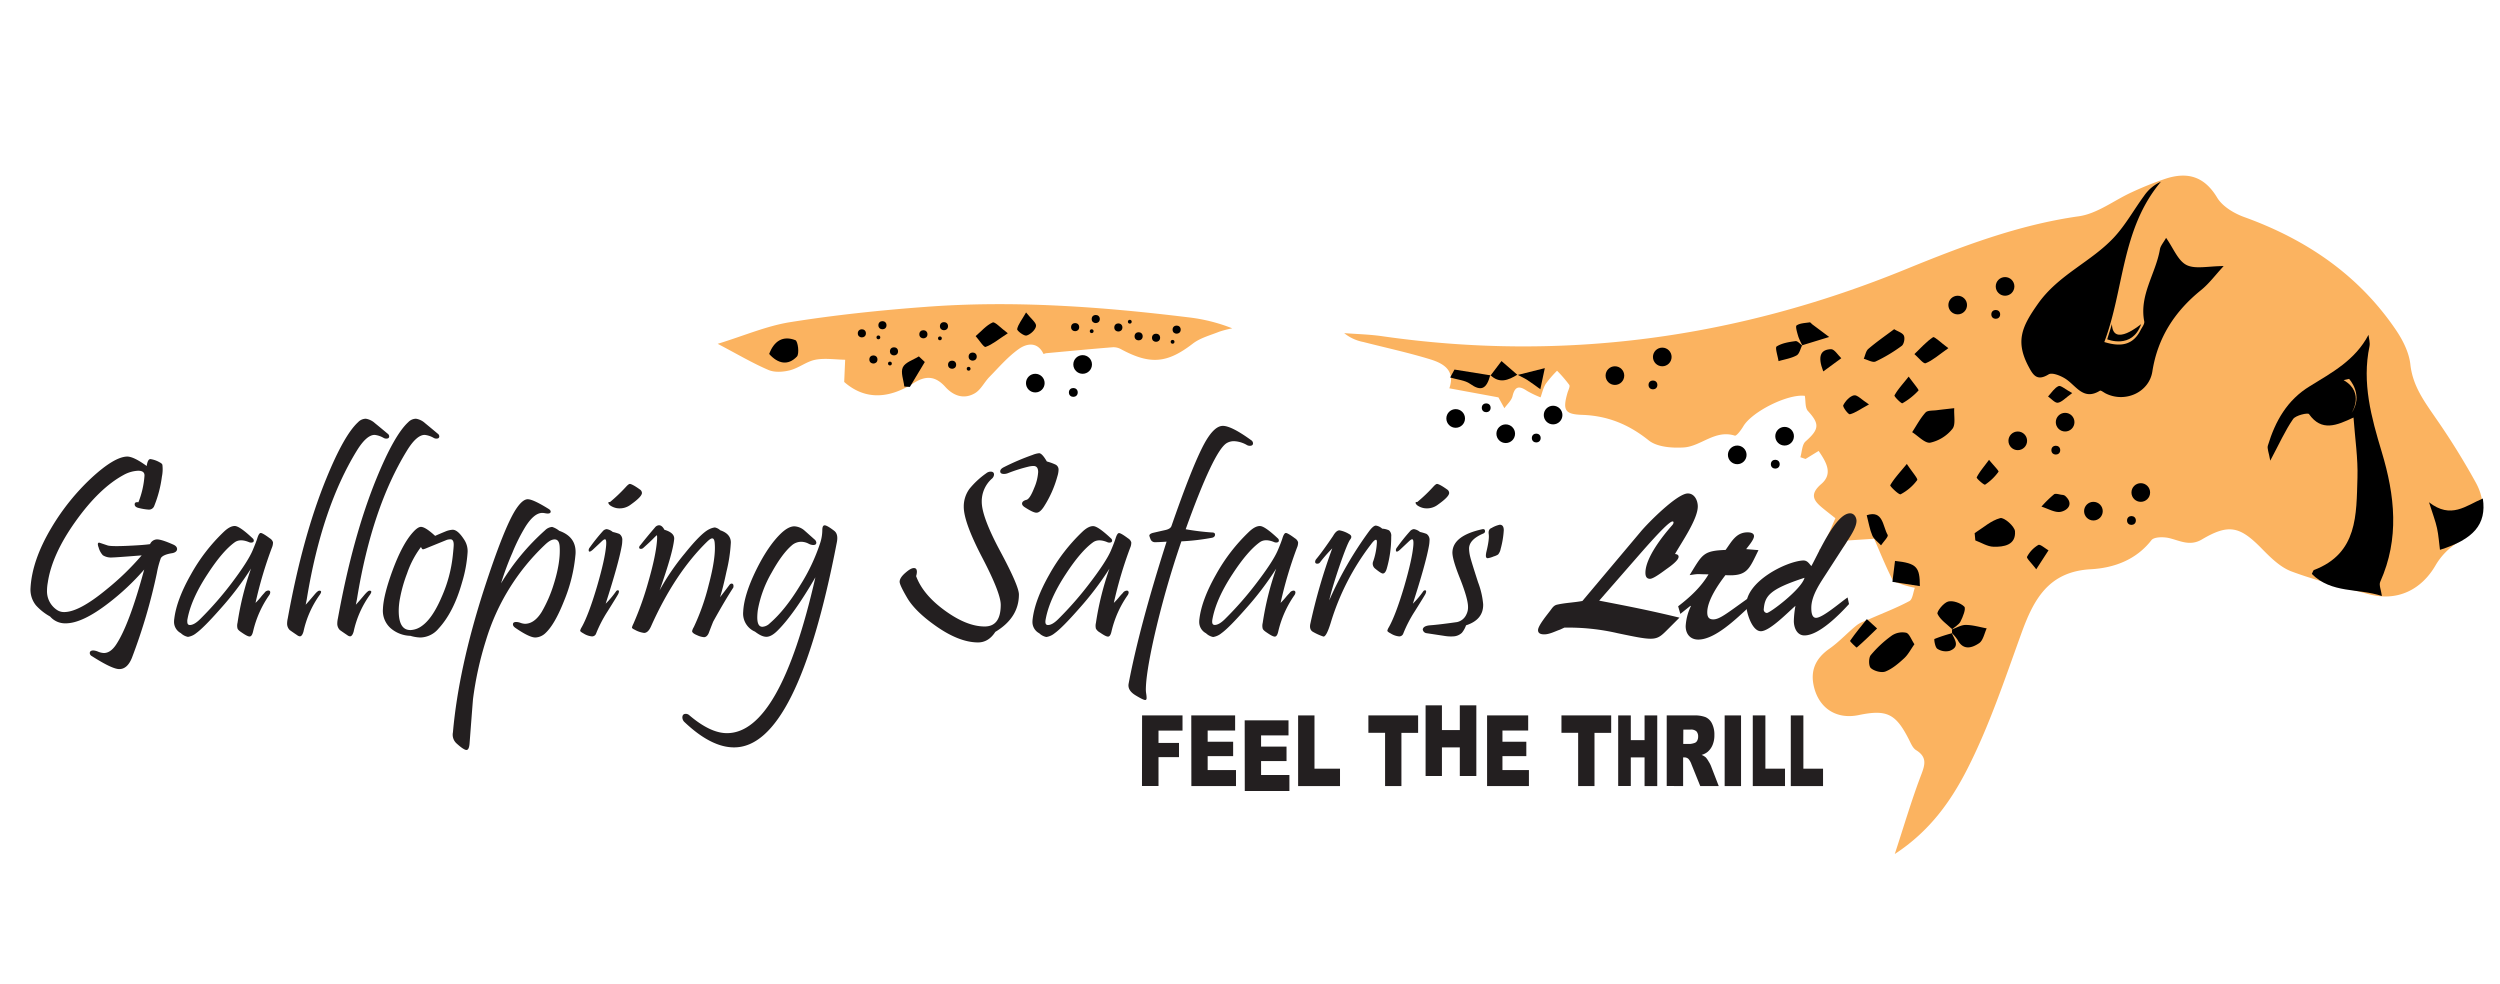
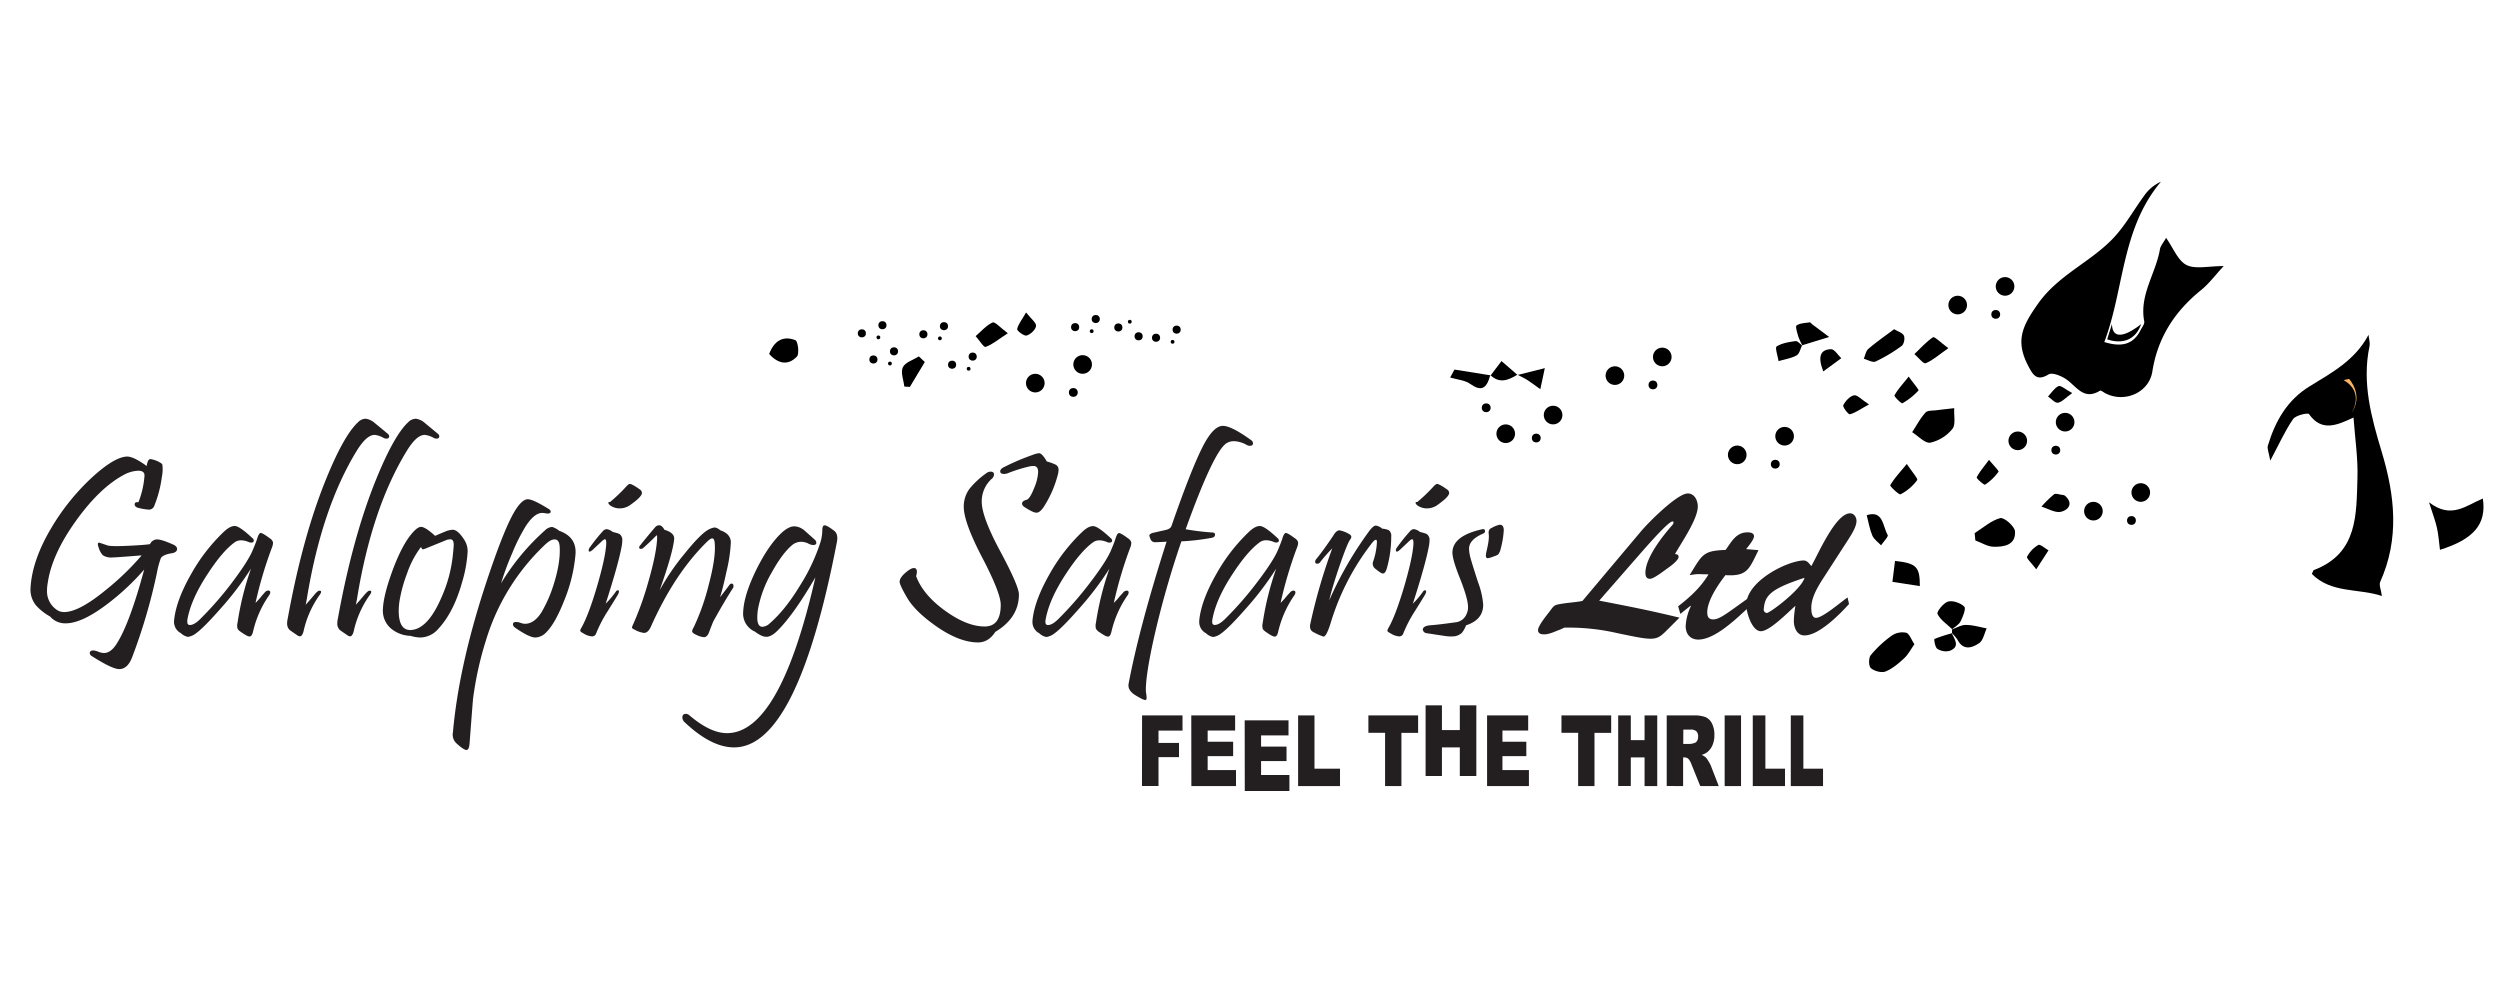
<svg xmlns="http://www.w3.org/2000/svg" id="Layer_1" data-name="Layer 1" viewBox="0 0 1058.82 416.82">
  <defs>
    <style>.cls-1{fill:#fbb360;}.cls-2{fill:#231f20;}</style>
  </defs>
  <title>Artboard 1</title>
-   <path class="cls-1" d="M774.15,236.8c.2,4.18,4-11.7,2.9-9.19-1.43,3.29,2.23,2.86-.83,4-7.7,2.75-6.08-2.23-3.62,7.37,6.26-2,3.74-6.31,7-12.17,5.58-9.9-6.85-4.52,2.29-2.41,1.89-3.48-11.19,9.65-9.38,6,1.71-3.48,3.15-7.09,4.83-10.92-1.72-1.36-3.22-2.53-4.7-3.72-3.91-3.16-6.92-5.92-1.26-10.78,5-4.31,2.18-9.17-1.14-14l-5.54,3.41-2.19-.75c.7-2.28.69-5.35,2.21-6.69,5.84-5.16,6-7.4,1-12.88-1.27-1.36-.92-4.22-1.32-6.42-7.23-.89-22.4,6.69-26.07,12.93-.92,1.55-2.87,4.16-3.59,3.93-8.36-2.66-14.3,4.52-21.58,5-5,.31-11.34-.16-14.89-3-8.47-6.79-17.45-10.44-28.16-10.8-7.37-.25-8.32-2-6.26-9.23.33-1.18,1.23-2.78.78-3.47a56.6,56.6,0,0,0-5.17-6,47.1,47.1,0,0,0-4.78,5.54c-1.08,1.69-1.5,3.81-2.21,5.74a42,42,0,0,1-5.74-2.74c-3.25-2.21-5.1-2.09-6.13,2.22-.44,1.87-2.26,3.42-3.45,5.12-.92-1.67-1.84-3.34-2.52-4.59l-20.8-3.84c2.64-7.62-2.52-10.56-8.08-12.27-9.32-2.86-18.88-4.92-28.33-7.34a18.32,18.32,0,0,1-8.12-3.76c5.33.41,10.71.53,16,1.29,76.49,11,150.28.88,221.65-28.26,23.81-9.72,47.69-18.87,73.49-22.52,7.82-1.1,15-6.81,22.49-10.21a139.49,139.49,0,0,1,14.24-5.7c9.23-3,16.4-1.07,21.85,8,2.24,3.73,7.11,6.66,11.42,8.22,26.28,9.49,48.42,24.45,64.26,47.77,2.95,4.34,5.61,9.6,6.16,14.69,1,9.13,5.95,15.71,10.8,22.79a306.9,306.9,0,0,1,17,27.38c5.61,10.4,2.22,19.09-7.85,25.31a28,28,0,0,0-9.21,9.46c-6.1,10.62-16.43,15.57-28.41,12.34-11-3-22.06-5.68-32.68-9.63-4.76-1.78-8.9-5.91-12.6-9.68-9.32-9.51-14-10.58-25.4-3.84-5,2.94-9.12.55-13.72-.58-2.4-.59-6.47-.58-7.6.86-6.56,8.45-16,11.74-25.5,12.3C867.51,242,861.24,254,856,268.56c-7,19.3-13.51,38.95-22.79,57.14-6.81,13.36-15.78,26.27-30.72,36,3.89-11.87,7-22.45,10.88-32.73,1.72-4.54,3.28-8.09-1.86-11.27-1.32-.81-2.11-2.65-2.86-4.16-5.66-11.28-9.43-13.18-21.47-10.68-9.18,1.9-16.57-2.66-18.86-11.73-1.77-7,.56-12.26,6.55-16.43,4.1-2.87,7.53-6.7,11.45-9.85,1.56-1.25,3.64-1.86,5.52-2.69,5.63-2.49,11.43-4.69,16.84-7.59,1.38-.74,1.57-3.69,2.31-5.62a47.23,47.23,0,0,1-5.17-1.34c-1.6-.6-3.84-1.15-4.46-2.38-2.93-5.88-5.4-12-7.62-17.05l-11.42.74c-5.39,12-4.25-19.85-2.64-2.13,5.07-3.25-10.65,5.84-7.09,3.56-.35,5.83,11.81.14,6.42-.13-1.74-.08-1.79-3-2.33-4.72-.82-2.63,3,5.09,3,1.29-3.22,3-.72,5.11-3.53,7.58-5.84,5.16-.1,11.38-3.52,4.59-.66-1.29,7.9-10.27,7-12.17-4.43,3.45,1,2.14-3.43,4.8-2.16,1.29-1.1,10.22-2.84,9.05s.16.9-.78-1.68c4.4-21.32,20.71-27.51,0,0-2.44-.39,4.59-9.56,2.52-9.89,0-.9.88,2.83,1.1,2.52,1.67-2.35-3.4-1.27-1.1-2.52C781.89,225.38,767.67,239.75,774.15,236.8Z" />
-   <path class="cls-1" d="M357.54,161.77c.15-3.41.28-6.41.41-9.41-4.21-.06-8.54-.77-12.59,0-3.74.71-7,3.49-10.77,4.46-2.88.74-6.5,1-9.11-.12-6.62-2.82-12.86-6.53-21.51-11.08,11.17-3.43,20.79-7.62,30.83-9.2,18.82-3,37.85-5,56.86-6.42,37.48-2.88,74.81-.11,112,4.44a72.65,72.65,0,0,1,18.24,4.62,43.47,43.47,0,0,0-5.5,1.42c-3.82,1.53-8.06,2.62-11.22,5.06-10.8,8.32-18,9.08-30.47,2.32a6.52,6.52,0,0,0-3.47-.79c-9.34.76-18.67,1.65-28,2.51-.45,0-1.24.4-1.28.33-2.55-5.33-7.12-4.47-10.44-2.12-4.63,3.27-8.44,7.74-12.46,11.84-2.17,2.21-3.63,5.43-6.16,6.91-4.58,2.69-9.05,1.18-12.53-2.68-4.11-4.55-8.16-5-13.52-1.55C376.89,168.64,366.65,169.78,357.54,161.77Z" />
  <path d="M941.78,112.69c-3.52,3.8-6.17,7.43-9.55,10.16-11.15,9-18.4,20.13-20.65,34.5-1.38,8.83-11.52,13.4-19.74,9.3-.84-.42-2.05-1.43-2.47-1.17-6.81,4.22-9.86-1.77-14.2-4.8-2.1-1.46-6-3.07-7.53-2.12-4.87,3-6.53.36-8.43-3.21-5.8-10.85-2.85-17.09,3.93-26.7,8.71-12.35,22.51-17.7,32.19-28.1,4.9-5.26,8.45-11.76,12.74-17.6a17.24,17.24,0,0,1,7.16-6c-16.84,19.94-15.55,45.64-24,67.91,7,2.18,12.18,1.29,15.34-5,.62-1.22,1.79-2.63,1.58-3.73-2.18-11.17,4.9-20.28,6.64-30.56.26-1.49,1.5-2.82,2.61-4.83,3.1,4.37,5,9.67,8.68,11.51S935.36,112.69,941.78,112.69Z" />
  <path d="M1003.13,141.81c.16,1.62.74,3.33.42,4.85-3.27,15.48.8,30.21,5.16,44.66,5.61,18.59,7.6,36.78-.62,55.1-.6,1.33.36,3.37.71,6-9.93-3.34-21.37-1-29.67-9.34.45-.88.57-1.54.89-1.66,18.66-7.08,17.93-23.54,18.43-39,.26-8.22-1-16.48-1.67-25.59-7.15,3.36-13.5,6.11-18.86-1.46-.46-.65-5.62.5-6.73,2.11-3.36,4.86-5.8,10.36-9.67,17.62-.63-3.6-1.41-5.18-1-6.42,3.11-10.3,8.16-19.27,17.72-25.09C987.57,157.82,997.45,152.62,1003.13,141.81Z" />
  <path d="M1051.55,211.13c1.67,11-4,17.28-18.16,21.74-.4-3.09-.59-6.2-1.25-9.22s-1.76-5.78-3.38-10.93C1038.08,220,1044.36,214.16,1051.55,211.13Z" />
  <path d="M827.68,172.87c-.2,3.25.69,7-.79,8.78a16.71,16.71,0,0,1-9.35,5.83c-2.25.38-5.11-2.83-7.69-4.44,1.84-2.81,3.43-5.86,5.66-8.32.89-1,3.2-.75,4.87-1C822.76,173.41,825.15,173.17,827.68,172.87Z" />
  <path d="M810.81,272.85c-1.57,2.22-2.66,4.4-4.34,5.94-2.37,2.19-5,4.44-7.89,5.6-1.7.67-4.74-.14-6.2-1.41-1-.84-1-4.33-.08-5.49a47.88,47.88,0,0,1,9-8.35,8,8,0,0,1,6-1.16C808.66,268.35,809.43,270.79,810.81,272.85Z" />
  <path d="M836.32,225.79c3.58-2.25,6.94-5.33,10.84-6.36,1.59-.43,6.1,3.46,6.25,5.6.41,5.83-4.72,6.66-9.13,6.53-2.58-.08-5.12-1.74-7.67-2.68C836.51,227.85,836.41,226.82,836.32,225.79Z" />
  <path d="M802.23,139.42c1.57,1,3.55,1.52,4.11,2.73s0,3.64-.89,4.32a65.63,65.63,0,0,1-11.09,6.64c-1.23.57-3.32-.72-5-1.16.62-1.42.87-3.27,1.93-4.18C794.65,144.88,798.34,142.33,802.23,139.42Z" />
  <path d="M825.18,147.46c-4.07,2.84-6.62,5.2-9.63,6.38-.93.37-3.12-2.49-4.74-3.87,2.58-2.46,5-5.22,7.88-7.15C819.31,142.42,821.94,145.09,825.18,147.46Z" />
  <path d="M826.77,266.45c-2.17-2.09-4.95-3.89-6.18-6.44-.45-.92,2.53-4.69,4.48-5.24s5.31.59,6.86,2.16c.81.83-.59,4.32-1.6,6.29-.72,1.4-2.45,2.29-3.73,3.41Z" />
  <path d="M763.42,146.41a26.11,26.11,0,0,1-1.78-3.84c-.47-1.6-1.32-4.34-.73-4.74,1.47-1,3.64-1,5.55-1.31.32-.05.73.58,1.12.87l7.13,5.33-11.44,3.51Z" />
  <path d="M325.76,149.92c2.07-5.52,5.85-7.91,11.13-5.84,1.05.41,1.75,5.77.62,6.94C333.7,155,329.49,154.05,325.76,149.92Z" />
  <path d="M826.6,266.63c2-.7,4-2,6-1.95,2.94,0,5.88.92,8.82,1.45-1,2.15-1.5,5.12-3.21,6.28-3,2-6.68,3.23-9.12-1.41a17.82,17.82,0,0,0-2.54-3l.19.18v-1.74Z" />
  <path d="M807.6,196.49c2.3,3.5,4.81,6.27,4.38,6.85a20.63,20.63,0,0,1-7,6c-.71.36-4.61-3.46-4.41-3.82C802.19,202.7,804.46,200.3,807.6,196.49Z" />
  <path d="M801.49,246.43c.33-2.66.71-5.77,1.1-8.87,9.24,1,10.51,2.61,10.52,10.67Z" />
  <path d="M426.84,141.14c-4,2.59-6.5,4.76-9.42,5.79-.77.27-2.77-3-4.21-4.58,2.36-2,4.48-4.56,7.2-5.78C421.38,136.14,423.78,138.88,426.84,141.14Z" />
  <path d="M763.27,146.23c-.76,1.48-1.15,3.63-2.36,4.29-2.3,1.26-5.08,1.67-7.65,2.43-.33-2.16-1.55-5.72-.8-6.21,2.26-1.44,5.26-1.9,8-2.27.87-.12,1.94,1.25,2.92,1.94A2.2,2.2,0,0,0,763.27,146.23Z" />
  <path d="M874.63,210c3.79,3.41,1.1,6.12-1.77,6.75-2.47.55-5.48-1.36-8.25-2.18a49.13,49.13,0,0,1,5.31-5.2c.71-.54,2.31.11,3.5.22A2.28,2.28,0,0,1,874.63,210Z" />
  <path d="M383,163.71c-.3-2.76-1.65-6-.62-8.15s4.43-3.13,6.79-4.62l2.51,2.38-6.33,10.55Z" />
  <path d="M631.19,158.79c-1.62,6.18-4,7-8.57,3.77-2.15-1.53-5.24-1.72-8.44-2.68l1.84-3.36,15.3,2.45Z" />
  <path d="M808.38,159.5c2.18,3,4.41,5.61,4.16,5.88a28.19,28.19,0,0,1-6.83,5.42c-.41.23-3.58-2.91-3.34-3.33C803.69,165,805.66,162.94,808.38,159.5Z" />
-   <path d="M795,266.18c-3.26,3.16-5.87,5.72-8.64,8.1-.07.06-3-2.65-2.8-2.88,2.19-3.19,4.69-6.16,7.1-9.18Z" />
  <path d="M790.61,218.21c7-2.31,6.73,4.65,8.88,8.36.4.69-1.81,2.89-2.82,4.39-1.26-1.37-3-2.54-3.69-4.15C791.87,224.23,791.43,221.36,790.61,218.21Z" />
  <path d="M862.4,241.12c-2.09-2.78-4.2-4.7-3.88-5.31a12.54,12.54,0,0,1,4.76-5c.8-.43,2.84,1.44,4.32,2.27Z" />
  <path d="M842.41,194.75c2.09,2.57,4.3,4.71,4,5.06a22,22,0,0,1-5.67,5.46c-.39.26-3.75-2.67-3.55-3.09C838.33,199.88,840.1,197.89,842.41,194.75Z" />
  <path d="M826.58,268c1.11,2.73,3.84,5.84-.83,7.65a6.57,6.57,0,0,1-5.23-.87c-1-.66-1.45-4.05-1.23-4.15a63.49,63.49,0,0,1,7.48-2.45Z" />
  <path d="M631.32,159l4.61-6.08q3.41,3,6.83,5.92l-.14-.13c-3.78,2.32-7.58,3.91-11.43.11Z" />
  <path d="M791.57,171.29c-3.72,2-5.78,3.59-8.1,4.17-.63.17-3.15-3.13-2.8-3.83.9-1.79,2.76-3.82,4.56-4.21C786.58,167.14,788.44,169.27,791.57,171.29Z" />
  <path d="M772.2,157.31c-2.57-6.65-1-9.3,3.34-9.42,1.4,0,2.87,2.48,4.3,3.83Z" />
  <path d="M642.76,158.81l11.51-2.89c-.8,3.74-1.35,6.34-1.9,8.93-1.81-1.29-3.57-2.66-5.43-3.86-1.36-.87-2.86-1.54-4.31-2.3Z" />
  <path d="M434.57,132.33c2.13,2.72,4.38,4.36,4.22,5.73-.17,1.56-2.28,3.54-4,4.06-1,.32-4.1-2-4-2.73C431.21,137.36,432.76,135.54,434.57,132.33Z" />
  <path d="M877.64,166.48c-2.91,2.07-4.39,3.85-6.08,4.09-1.24.17-2.76-1.69-4.16-2.65,1.45-1.54,2.67-3.6,4.46-4.4C872.78,163.1,874.71,164.9,877.64,166.48Z" />
  <circle cx="438.48" cy="162.26" r="3.95" />
  <circle cx="458.53" cy="154.36" r="3.95" />
  <circle cx="454.58" cy="166.21" r="1.87" />
  <circle cx="455.35" cy="138.55" r="1.72" />
  <circle cx="464.08" cy="135.12" r="1.72" />
  <circle cx="462.36" cy="140.27" r="0.81" />
  <circle cx="482.24" cy="142.43" r="1.72" />
  <circle cx="473.65" cy="138.69" r="1.72" />
  <circle cx="478.5" cy="136.26" r="0.81" />
  <circle cx="489.62" cy="143.05" r="1.72" />
  <circle cx="498.34" cy="139.61" r="1.72" />
  <circle cx="496.62" cy="144.77" r="0.81" />
  <circle cx="391.08" cy="141.58" r="1.72" />
  <circle cx="399.8" cy="138.15" r="1.72" />
  <circle cx="398.08" cy="143.3" r="0.81" />
  <circle cx="403.24" cy="154.47" r="1.72" />
  <circle cx="411.96" cy="151.03" r="1.72" />
  <circle cx="410.24" cy="156.18" r="0.81" />
  <circle cx="365.02" cy="141.18" r="1.72" />
  <circle cx="373.74" cy="137.74" r="1.72" />
  <circle cx="372.02" cy="142.89" r="0.81" />
  <circle cx="369.91" cy="152.25" r="1.72" />
  <circle cx="378.63" cy="148.81" r="1.72" />
  <circle cx="376.91" cy="153.97" r="0.81" />
  <circle cx="735.77" cy="192.65" r="3.95" />
  <circle cx="755.83" cy="184.75" r="3.95" />
  <circle cx="751.88" cy="196.6" r="1.87" />
  <circle cx="637.72" cy="183.69" r="3.95" />
  <circle cx="657.78" cy="175.79" r="3.95" />
  <circle cx="650.65" cy="185.52" r="1.87" />
-   <circle cx="616.52" cy="177.23" r="3.95" />
  <circle cx="629.45" cy="172.71" r="1.87" />
  <path class="cls-1" d="M992.58,161l2.32-.53s6.48,6.87.86,14.74C995.76,175.2,1001.91,166.34,992.58,161Z" />
  <path d="M894.46,137.26l-2,6.44s10.58,4.41,14.38-6.44C906.81,137.26,894.81,147.41,894.46,137.26Z" />
  <circle cx="829.14" cy="129.2" r="3.95" />
  <circle cx="849.2" cy="121.3" r="3.95" />
  <circle cx="845.25" cy="133.15" r="1.87" />
  <circle cx="854.58" cy="186.7" r="3.95" />
  <circle cx="874.64" cy="178.8" r="3.95" />
  <circle cx="870.69" cy="190.65" r="1.87" />
  <circle cx="683.96" cy="159.08" r="3.95" />
  <circle cx="704.02" cy="151.18" r="3.95" />
  <circle cx="700.07" cy="163.03" r="1.87" />
  <circle cx="886.62" cy="216.49" r="3.95" />
  <circle cx="906.68" cy="208.59" r="3.95" />
  <circle cx="902.73" cy="220.44" r="1.87" />
  <path class="cls-2" d="M483.7,303h17.13v6.43H490.66v5.23h8.68v6h-8.68v12.23h-7Z" />
  <path class="cls-2" d="M504.54,303h18.57v6.39H511.48v4.76h10.79v6.1H511.48v5.9h12v6.78h-18.9Z" />
  <path class="cls-2" d="M527.16,305.07h18.56v6.39H534.1v4.76h10.78v6.11H534.1v5.9h12V335h-18.9Z" />
  <path class="cls-2" d="M549.79,303h6.93v22.56h10.81v7.37H549.79Z" />
  <path class="cls-2" d="M579.55,303h21.06v7.39h-7.07v22.54h-6.92V310.35h-7.07Z" />
  <path class="cls-2" d="M603.78,298.73h6.92V309.2h7.57V298.73h7v29.92h-7v-12.1H610.7v12.1h-6.92Z" />
  <path class="cls-2" d="M629.82,303h17.41v6.39h-10.9v4.76h10.11v6.1H636.33v5.9h11.21v6.78H629.82Z" />
  <path class="cls-2" d="M661.32,303h21.06v7.39h-7.07v22.54h-6.92V310.35h-7.07Z" />
  <path class="cls-2" d="M685.35,303h5.34v10.47h5.83V303h5.37v29.93h-5.37V320.78h-5.83v12.11h-5.34Z" />
  <path class="cls-2" d="M705.9,332.89V303h11.54a12.84,12.84,0,0,1,4.91.73,5.66,5.66,0,0,1,2.74,2.73,10.41,10.41,0,0,1,1,4.85,10.56,10.56,0,0,1-.8,4.29,7.6,7.6,0,0,1-2.18,2.93,7.21,7.21,0,0,1-2.44,1.19,6.33,6.33,0,0,1,1.81,1.1,8.94,8.94,0,0,1,1.1,1.58,11.74,11.74,0,0,1,1,1.85l3.36,8.68h-7.83l-3.7-9.15a7.27,7.27,0,0,0-1.26-2.31,2.43,2.43,0,0,0-1.69-.69h-.61v12.15Zm7-17.81h2.92a8.08,8.08,0,0,0,1.83-.4,1.93,1.93,0,0,0,1.13-.94,3.43,3.43,0,0,0,.43-1.74,3.23,3.23,0,0,0-.69-2.22,3.37,3.37,0,0,0-2.58-.78h-3Z" />
  <path class="cls-2" d="M730.44,303h6.94v29.93h-6.94Z" />
  <path class="cls-2" d="M742.35,303h5.34v22.56H756v7.37H742.35Z" />
  <path class="cls-2" d="M758.45,303h5.33v22.56h8.33v7.37H758.45Z" />
  <path class="cls-2" d="M73.37,230.64c1.09.48,1.63,1.11,1.63,1.91s-.73,1.53-2.18,1.75q-3.76.6-4.69,2.07a37.87,37.87,0,0,0-1.69,6.33,238.25,238.25,0,0,1-10.58,35.94q-1.92,4.74-5.35,4.74-3,0-11.61-5.5a1.54,1.54,0,0,1-.88-1.26c0-.76.53-1.14,1.58-1.14a6.7,6.7,0,0,1,2,.54,7.08,7.08,0,0,0,2.4.55c1.86,0,3.57-1.17,5.13-3.49q5.61-8.4,11.94-31.86A102.94,102.94,0,0,1,46,255.4Q34.87,264,27.82,264a8.41,8.41,0,0,1-6.6-2.89,23.08,23.08,0,0,1-6-4.74A10.6,10.6,0,0,1,12.93,249q.66-11.73,8.84-25.47a95.51,95.51,0,0,1,16.91-21.06q9.48-8.77,14.94-9.1,2.79-.17,8.51,4c.29-2,.82-2.94,1.58-2.94a10.91,10.91,0,0,1,3.87,1.36c.69.33,1.1.69,1.2,1.09a15.55,15.55,0,0,1-.21,5,50,50,0,0,1-3.22,12.33,2.39,2.39,0,0,1-2.4,1.63,24.31,24.31,0,0,1-4-.65c-1.28-.26-1.91-.78-1.91-1.58,0-.62.36-.93,1.09-.93a2.46,2.46,0,0,1,.49.05,37.41,37.41,0,0,0,2.56-11.07c.15-1.53-.74-2.29-2.67-2.29a13.93,13.93,0,0,0-6.27,1.85Q42,206.8,32,220.82T20.24,246.73a19.53,19.53,0,0,0-.33,3.38,9.47,9.47,0,0,0,4.42,8.35,5.28,5.28,0,0,0,2.89.76q6.27,0,17.84-9.54A111.82,111.82,0,0,0,60,235.22q-11.18.89-12.43.88a6.44,6.44,0,0,1-4-.93,7.79,7.79,0,0,1-1.8-3.33,4.14,4.14,0,0,1-.33-1.36q0-.66.6-.66L45.55,231q1.47.5,8.78.16,6.77-.31,9.22-.71a3.32,3.32,0,0,1,2.89-2Q68.35,228.41,73.37,230.64Z" />
  <path class="cls-2" d="M115.14,232a171.93,171.93,0,0,0-6.92,23.34,28.77,28.77,0,0,0,2.15-2.34A21.58,21.58,0,0,1,112,251.1a2.09,2.09,0,0,1,1.63-1,.73.73,0,0,1,.82.82,2.19,2.19,0,0,1-.44,1.15,44.18,44.18,0,0,0-6.81,15.32c-.33,1.46-.82,2.18-1.48,2.18s-1.76-.58-3.43-1.74c-1-.65-1.55-1.2-1.69-1.64a4.82,4.82,0,0,1,0-2.4,124.21,124.21,0,0,1,5.72-23,130,130,0,0,1-12.92,17q-7.16,8.13-10.31,10.37a7.25,7.25,0,0,1-3.49,1.58,6,6,0,0,1-3-1.58,5.38,5.38,0,0,1-2.89-4.8,8.85,8.85,0,0,1,.11-1.37q1-8.07,7.09-18.79a75.7,75.7,0,0,1,14-18.08q2.57-2.4,4.59-2.34T107,228a1.24,1.24,0,0,1,.49.93c0,.58-.38.87-1.15.87a2.07,2.07,0,0,1-.82-.16c-2.58-1.09-4.65-1.06-6.21.11Q94.2,233.47,88,243q-7.2,10.91-8.67,19.63a4.55,4.55,0,0,0,0,.71c0,.91.36,1.37,1.09,1.37,1.23,0,2.71-.86,4.42-2.57a144.26,144.26,0,0,0,13.08-14.94Q105,237.84,107,233.1q1.47-3.49,1.91-4.91c.47-1.64,1-2.46,1.52-2.46s1.82.75,3.82,2.24a3,3,0,0,1,1.37,1.69A5.46,5.46,0,0,1,115.14,232Z" />
  <path class="cls-2" d="M164.12,183.63a1.49,1.49,0,0,1,.71,1.14c0,.69-.42,1-1.25,1a2.38,2.38,0,0,1-1.15-.33,9.72,9.72,0,0,0-3.76-1.25q-3.43,0-7.53,6.65Q136.31,215,130,253.33c-.11.69-.29,1.62-.54,2.78q1.24-1.31,3.71-4.25c.94-1.13,1.63-1.69,2.07-1.69.94,0,1,.56.22,1.69a42,42,0,0,0-6.93,15.65c-.4,1.35-.91,2-1.53,2a2.19,2.19,0,0,1-1.14-.49c-1.86-1.24-2.91-2-3.16-2.18a3.84,3.84,0,0,1-1.1-2.84,10.57,10.57,0,0,1,.28-2.13q6.32-34.74,16.31-59.17,7.51-18.43,13.47-23.89a4.58,4.58,0,0,1,3.27-1.47,7.45,7.45,0,0,1,3.82,1.85C160.56,180.66,162.34,182.14,164.12,183.63Z" />
  <path class="cls-2" d="M185.34,183.63a1.49,1.49,0,0,1,.71,1.14c0,.69-.42,1-1.26,1a2.37,2.37,0,0,1-1.14-.33,9.7,9.7,0,0,0-3.77-1.25q-3.44,0-7.52,6.65Q157.52,215,151.25,253.33c-.11.69-.29,1.62-.54,2.78.83-.87,2.07-2.29,3.7-4.25,1-1.13,1.64-1.69,2.08-1.69.94,0,1,.56.22,1.69a41.68,41.68,0,0,0-6.93,15.65c-.4,1.35-.91,2-1.53,2a2.19,2.19,0,0,1-1.14-.49c-1.86-1.24-2.91-2-3.17-2.18a3.83,3.83,0,0,1-1.09-2.84,10.46,10.46,0,0,1,.27-2.13q6.33-34.74,16.31-59.17,7.53-18.43,13.47-23.89a4.6,4.6,0,0,1,3.28-1.47,7.39,7.39,0,0,1,3.81,1.85C181.78,180.66,183.56,182.14,185.34,183.63Z" />
  <path class="cls-2" d="M198.05,233.75a55.69,55.69,0,0,1-2.35,12.87q-3.54,12.66-10,19.64A10.27,10.27,0,0,1,178,270a16.62,16.62,0,0,1-4.2-.71,13.31,13.31,0,0,1-8.34-3.22,9.86,9.86,0,0,1-3.28-8.13q.22-5.78,4-16.14,4.16-11.29,8.62-16.25c1.42-1.6,2.58-2.4,3.49-2.4q1.86,0,6,3.81,1.15-.54,4.69-2a9.54,9.54,0,0,1,2.73-.6c1.42,0,3,1.32,4.75,4A8.85,8.85,0,0,1,198.05,233.75Zm-6.28,1.58c.26-2.43.39-4,.39-4.63,0-1.53-.48-2.29-1.42-2.29a6.3,6.3,0,0,0-1.42.21l-8.45,3.44a9.83,9.83,0,0,1-1.69.6c-.3,0-.59-.34-.88-1a40,40,0,0,0-5.89,11.19,60.17,60.17,0,0,0-2.94,10.25,29.1,29.1,0,0,0-.6,5.56q0,8.4,5.18,8.18a8.65,8.65,0,0,0,4.47-1.63q4.59-3.12,8.56-12.44A58,58,0,0,0,191.77,235.33Z" />
-   <path class="cls-2" d="M243.75,234.68a66.7,66.7,0,0,1-4.85,19.8Q235,264.35,231.15,268a6.54,6.54,0,0,1-4.41,2q-2.52,0-8.35-4c-.76-.51-1.14-1-1.14-1.58,0-.69.49-1,1.47-1a6.16,6.16,0,0,1,1.74.38,6.16,6.16,0,0,0,1.86.39q4,0,7.14-5.08a56,56,0,0,0,5.08-11.72q2.88-9.17,2.5-15.76c-.1-2.11-.81-3.17-2.12-3.17s-2.59.8-4.26,2.4a92.54,92.54,0,0,0-24.87,40.42,143,143,0,0,0-5.45,24.76q-.06.38-1.47,18.92c-.15,1.78-.59,2.68-1.31,2.68s-2.13-.9-4.09-2.68a5,5,0,0,1-1.64-4.8q2.4-27.15,13.14-60.48,8.46-26.07,13.42-33.82,2.94-4.53,5.24-4.42t8.72,4.1c.59.36.88.74.88,1.14,0,.55-.44.82-1.31.82a7.38,7.38,0,0,1-1.09-.14,7.09,7.09,0,0,0-1.15-.13q-3.44,0-7.14,5.83A77.27,77.27,0,0,0,217,234.13a121.46,121.46,0,0,0-4.8,12.93,97.5,97.5,0,0,1,18.65-22.47,4.73,4.73,0,0,1,3-1.42,9.1,9.1,0,0,1,3,1.64Q244.24,227.42,243.75,234.68Z" />
+   <path class="cls-2" d="M243.75,234.68a66.7,66.7,0,0,1-4.85,19.8Q235,264.35,231.15,268a6.54,6.54,0,0,1-4.41,2q-2.52,0-8.35-4c-.76-.51-1.14-1-1.14-1.58,0-.69.49-1,1.47-1a6.16,6.16,0,0,1,1.74.38,6.16,6.16,0,0,0,1.86.39q4,0,7.14-5.08a56,56,0,0,0,5.08-11.72q2.88-9.17,2.5-15.76c-.1-2.11-.81-3.17-2.12-3.17s-2.59.8-4.26,2.4a92.54,92.54,0,0,0-24.87,40.42,143,143,0,0,0-5.45,24.76q-.06.38-1.47,18.92c-.15,1.78-.59,2.68-1.31,2.68s-2.13-.9-4.09-2.68a5,5,0,0,1-1.64-4.8q2.4-27.15,13.14-60.48,8.46-26.07,13.42-33.82,2.94-4.53,5.24-4.42t8.72,4.1c.59.36.88.74.88,1.14,0,.55-.44.82-1.31.82a7.38,7.38,0,0,1-1.09-.14,7.09,7.09,0,0,0-1.15-.13q-3.44,0-7.14,5.83A77.27,77.27,0,0,0,217,234.13a121.46,121.46,0,0,0-4.8,12.93,97.5,97.5,0,0,1,18.65-22.47,4.73,4.73,0,0,1,3-1.42,9.1,9.1,0,0,1,3,1.64Q244.24,227.42,243.75,234.68" />
  <path class="cls-2" d="M263.33,231.19q-1.31,7.37-6.81,24.49a39,39,0,0,0,4.36-5.18,1,1,0,0,1,.76-.5c.58,0,.66.51.22,1.53q-.27.6-4.58,7.47a54.59,54.59,0,0,0-4.8,9.28,1.8,1.8,0,0,1-1.8,1.25,8.06,8.06,0,0,1-3.55-1.25c-.94-.51-1.41-.89-1.41-1.15a4.27,4.27,0,0,1,.6-1.42q2.94-5.18,6.54-17.34,3.44-11.79,3.87-17.51c.11-1.64-.05-2.45-.49-2.45s-.91.4-1.74,1.2l-3.38,3.16c-1.2,1.09-1.8,1.15-1.8.16a2,2,0,0,1,.49-1.09,77.53,77.53,0,0,1,5.45-6.82,2.45,2.45,0,0,1,1.69-.92,5.28,5.28,0,0,1,2.57,1.2,21.25,21.25,0,0,1,2.78.82,3,3,0,0,1,1.25,2.83A12.79,12.79,0,0,1,263.33,231.19ZM271,207.3a1.86,1.86,0,0,1,.88,1.47c0,1.06-1.57,2.69-4.69,4.91a7.7,7.7,0,0,1-6,1.53,7.21,7.21,0,0,1-2.84-1.2,2.32,2.32,0,0,1-.57-.68.61.61,0,0,1-.08-.58c.1-.14.32-.18.65-.11a67.45,67.45,0,0,0,6.6-6.27c.84-.94,1.44-1.42,1.8-1.42C267.42,205,268.84,205.74,271,207.3Z" />
  <path class="cls-2" d="M310.57,248.86q-3.29,5-8.51,14.4c-.66,1.63-1.29,3.27-1.91,4.91-.51,1.12-1.18,1.69-2,1.69a8.36,8.36,0,0,1-2.89-.82c-1.42-.58-2.13-1.16-2.13-1.75a5.38,5.38,0,0,1,.71-1.69,94.89,94.89,0,0,0,6.33-17.94q3-11.29,2.56-17.24c-.07-1.6-.43-2.4-1.09-2.4-.47,0-1.18.46-2.13,1.37q-13.74,13.41-23.78,35.89c-.83,1.85-1.81,2.78-2.94,2.78a10.89,10.89,0,0,1-4-1.37c-.73-.32-1.11-.63-1.15-.92a7.11,7.11,0,0,1,.6-1.53,132.48,132.48,0,0,0,6.27-17.56q3.33-11.51,3.77-18c.07-1.31,0-2-.11-2a20.86,20.86,0,0,0-1.53,1.47c-1,1-2.34,2.26-4.09,3.82a1.5,1.5,0,0,1-1.09.49c-.51,0-.76-.2-.76-.6a1.5,1.5,0,0,1,.54-1q2.34-3,6.16-7.47a2.31,2.31,0,0,1,1.7-.93c.87,0,1.63.64,2.29,1.91q4.41,1.31,4.14,4-.6,6-6.16,21.65A98.2,98.2,0,0,1,290,234.43q7-8.7,10.37-10.28a6.9,6.9,0,0,1,2.4-.76,4.87,4.87,0,0,1,2.29,1.2c3,1,4.51,2.8,4.47,5.23a65.55,65.55,0,0,1-1.85,12.28q-1.49,7-2.73,10.85c1.05-1.35,2.4-3.09,4-5.24a1.2,1.2,0,0,1,.88-.54c.54,0,.82.34.82,1A2.17,2.17,0,0,1,310.57,248.86Z" />
  <path class="cls-2" d="M354.42,229.72q-16.76,86.88-43.53,86.82-9.64,0-20.89-10.63a2.81,2.81,0,0,1-1-2c0-1.05.49-1.58,1.47-1.58a2.25,2.25,0,0,1,1.47.6q8.89,7.57,15.93,7.58,22.47,0,37.47-66-9.1,15.64-15.87,22.41c-1.82,1.86-3.44,2.78-4.86,2.78s-2.92-.72-4.85-2.18a8.31,8.31,0,0,1-5-8.4q.32-7.14,5.5-17.72,5.09-10.32,10.58-15.55,3.12-2.94,5.62-2.94a7.12,7.12,0,0,1,4.09,1.63q.33.28,4.37,3.88a2,2,0,0,1,.82,1.41c0,.66-.44,1-1.31,1a4.4,4.4,0,0,1-1.86-.5,6.81,6.81,0,0,0-3.22-.87,6.11,6.11,0,0,0-4.14,1.64q-4,3.49-8.35,11.34A48.48,48.48,0,0,0,321,258.13a24.12,24.12,0,0,0-.27,3.33c0,2.69.72,4,2.18,4a4.82,4.82,0,0,0,3.11-1.47q6.48-5.56,12.87-16.09a80,80,0,0,0,8.45-17.83,18,18,0,0,0,.93-5.51c0-1.38.33-2.07,1-2.07s2,.76,4,2.29C354.53,225.72,354.89,227.35,354.42,229.72Z" />
  <path class="cls-2" d="M431.54,251.75q0,9.87-10,15.87c-1.92,3-4.42,4.51-7.47,4.47q-8.13-.1-18.11-7.25-8.57-6.1-11.83-11.78-3.1-5.3-3.11-6.66c0-1.12.82-2.4,2.45-3.81s2.73-2,3.6-2,1.26.54,1.26,1.64A6.74,6.74,0,0,1,388,244q2.89,7.86,12.22,14.62t16.91,6.71q6.71-.06,6.71-9.17,0-5-7.83-20t-7.83-21.52a12.65,12.65,0,0,1,2.4-7.58,35.09,35.09,0,0,1,7.1-6.6,3,3,0,0,1,1.85-.71q1.47,0,1.47,1.26a2.57,2.57,0,0,1-1,1.8,12.86,12.86,0,0,0-4.2,9.71q0,6.38,7.85,21T431.54,251.75Zm16.31-50.07a46.15,46.15,0,0,1-5.79,13c-1.09,1.64-2.12,2.46-3.1,2.46s-2.6-.79-5-2.35c-.72-.47-1.09-1-1.09-1.47,0-.77.64-1.31,1.91-1.64q1.43-.43,3.22-5a20,20,0,0,0,1.69-6.76c0-1.71-.67-2.57-2-2.57a10.09,10.09,0,0,0-1.8.22,65,65,0,0,0-9.16,2.89,4.79,4.79,0,0,1-1.47.27c-1.09,0-1.64-.36-1.64-1.09s.56-1.31,1.69-1.85a101.4,101.4,0,0,1,12.05-5.13,9.44,9.44,0,0,1,2.73-.71c.84,0,1.93,1.17,3.27,3.49a22,22,0,0,1,3.77,1.37,2.36,2.36,0,0,1,1.2,2.18A10,10,0,0,1,447.85,201.68Z" />
  <path class="cls-2" d="M478.66,232a171.93,171.93,0,0,0-6.92,23.34,28.77,28.77,0,0,0,2.15-2.34,24.47,24.47,0,0,1,1.66-1.85,2.13,2.13,0,0,1,1.64-1,.73.73,0,0,1,.82.82,2.19,2.19,0,0,1-.44,1.15,44.21,44.21,0,0,0-6.82,15.32c-.32,1.46-.81,2.18-1.47,2.18s-1.76-.58-3.43-1.74a4.15,4.15,0,0,1-1.7-1.64,5.08,5.08,0,0,1,0-2.4,124.94,124.94,0,0,1,5.73-23,130,130,0,0,1-12.92,17q-7.15,8.13-10.31,10.37a7.25,7.25,0,0,1-3.49,1.58,6,6,0,0,1-3-1.58,5.38,5.38,0,0,1-2.89-4.8,10.15,10.15,0,0,1,.1-1.37q1-8.07,7.09-18.79a76,76,0,0,1,14-18.08q2.56-2.4,4.58-2.34t7.48,5.18a1.27,1.27,0,0,1,.49.93c0,.58-.39.87-1.15.87a2.07,2.07,0,0,1-.82-.16c-2.58-1.09-4.65-1.06-6.21.11q-5.13,3.75-11.35,13.25-7.2,10.91-8.67,19.63a4.64,4.64,0,0,0-.06.71c0,.91.37,1.37,1.1,1.37q1.85,0,4.41-2.57a144.24,144.24,0,0,0,13.09-14.94q7.15-9.33,9.17-14.07,1.47-3.49,1.9-4.91.72-2.46,1.53-2.46t3.82,2.24a3,3,0,0,1,1.36,1.69A5.25,5.25,0,0,1,478.66,232Z" />
  <path class="cls-2" d="M529.88,186.41a1.67,1.67,0,0,1,.81,1.31c0,.73-.45,1.09-1.36,1.09a2.52,2.52,0,0,1-1.14-.27,11.84,11.84,0,0,0-5.51-1.69,6,6,0,0,0-3.22.87q-5.46,3.5-17.29,36.43a102.71,102.71,0,0,0,11.18,1.37c.84,0,1.25.3,1.25.92s-.41,1.13-1.25,1.31a96,96,0,0,1-13,1.53,395.61,395.61,0,0,0-11.67,41.07q-3.39,15.33-3.38,21.87a12.32,12.32,0,0,0,.16,1.66,12.6,12.6,0,0,1,.16,1.72q0,.87-.6.87c-.54,0-1.83-.62-3.87-1.85-2.43-1.42-3.49-3.09-3.16-5q4.58-24.21,16.09-60.21c-2.84.18-4.55.25-5.13.22a1.93,1.93,0,0,1-1.58-1.09,11.51,11.51,0,0,1-.6-1.64c0-.55.58-1,1.74-1.26,1.68-.39,3.35-.78,5-1.14s2.42-1,2.67-1.8Q505,197.27,510,188q4.15-7.63,7.91-7.63Q521.53,180.36,529.88,186.41Z" />
  <path class="cls-2" d="M549.29,232a171.93,171.93,0,0,0-6.92,23.34,28.77,28.77,0,0,0,2.15-2.34,24.47,24.47,0,0,1,1.66-1.85,2.13,2.13,0,0,1,1.64-1,.73.73,0,0,1,.82.82,2.19,2.19,0,0,1-.44,1.15,44.21,44.21,0,0,0-6.82,15.32c-.32,1.46-.81,2.18-1.47,2.18s-1.76-.58-3.43-1.74c-1-.65-1.55-1.2-1.69-1.64a4.82,4.82,0,0,1,0-2.4,124.21,124.21,0,0,1,5.72-23,130,130,0,0,1-12.92,17q-7.15,8.13-10.31,10.37a7.25,7.25,0,0,1-3.49,1.58,6,6,0,0,1-3-1.58,5.38,5.38,0,0,1-2.89-4.8A8.85,8.85,0,0,1,508,262q1-8.07,7.09-18.79a75.7,75.7,0,0,1,14-18.08q2.57-2.4,4.58-2.34t7.48,5.18a1.27,1.27,0,0,1,.49.93c0,.58-.38.87-1.15.87a2.07,2.07,0,0,1-.82-.16c-2.58-1.09-4.65-1.06-6.21.11q-5.13,3.75-11.35,13.25-7.2,10.91-8.67,19.63a4.55,4.55,0,0,0-.05.71c0,.91.36,1.37,1.09,1.37q1.85,0,4.41-2.57A143.06,143.06,0,0,0,532,247.17q7.15-9.33,9.17-14.07c1-2.33,1.61-4,1.91-4.91.47-1.64,1-2.46,1.52-2.46s1.82.75,3.82,2.24a3,3,0,0,1,1.36,1.69A5.25,5.25,0,0,1,549.29,232Z" />
  <path class="cls-2" d="M589.22,227.26a48.24,48.24,0,0,1-1.91,13.64c-.4,1.31-.95,2-1.64,2-.51,0-1.63-.73-3.38-2.18a2.64,2.64,0,0,1-.65-3.11,28.93,28.93,0,0,0,1.52-8c0-.69-.14-1-.43-1-.44,0-1.15.65-2.13,2a103.84,103.84,0,0,0-17,33.16c-1.2,3.9-2.22,5.84-3.06,5.84a23.83,23.83,0,0,1-4.3-1.91q-1.86-.93-1.26-3.6a239.84,239.84,0,0,1,9.27-31.85,61.14,61.14,0,0,0-5.12,5.84,1.4,1.4,0,0,1-1.2.65c-.62,0-.93-.27-.93-.82a1.9,1.9,0,0,1,.43-1.09q2.68-3.21,7.15-9.82,1.36-2.4,2.73-2.4a12,12,0,0,1,4,1.53c1.13.58,1.31,1.36.54,2.35s-2.31,4.78-4.52,11.18q-3.17,9.32-4.37,14.61A155,155,0,0,1,579.84,225c1.2-1.6,2.16-2.4,2.89-2.4a5.07,5.07,0,0,1,2.67,1.31,7.54,7.54,0,0,1,2.89.71A3,3,0,0,1,589.22,227.26Z" />
  <path class="cls-2" d="M605.2,231.19q-1.31,7.37-6.82,24.49a38.25,38.25,0,0,0,4.36-5.18,1,1,0,0,1,.77-.5c.58,0,.65.51.22,1.53-.19.4-1.71,2.89-4.59,7.47a54.59,54.59,0,0,0-4.8,9.28,1.79,1.79,0,0,1-1.8,1.25,8,8,0,0,1-3.54-1.25c-1-.51-1.42-.89-1.42-1.15a4.27,4.27,0,0,1,.6-1.42q2.94-5.18,6.55-17.34,3.43-11.79,3.87-17.51c.11-1.64-.06-2.45-.49-2.45s-.91.4-1.75,1.2L593,232.77c-1.2,1.09-1.8,1.15-1.8.16a2,2,0,0,1,.49-1.09,77.63,77.63,0,0,1,5.46-6.82,2.43,2.43,0,0,1,1.69-.92,5.26,5.26,0,0,1,2.56,1.2,20.68,20.68,0,0,1,2.78.82,3,3,0,0,1,1.26,2.83A13.84,13.84,0,0,1,605.2,231.19Zm7.69-23.89a1.84,1.84,0,0,1,.87,1.47c0,1.06-1.56,2.69-4.69,4.91a7.68,7.68,0,0,1-6,1.53,7.21,7.21,0,0,1-2.84-1.2,2.68,2.68,0,0,1-.57-.68.64.64,0,0,1-.08-.58c.11-.14.33-.18.65-.11a65.11,65.11,0,0,0,6.6-6.27c.84-.94,1.44-1.42,1.8-1.42C609.29,205,610.71,205.74,612.89,207.3Z" />
  <path class="cls-2" d="M628.16,255.9q.17,6.54-7.25,8.94a10.63,10.63,0,0,1-1.75,3.16,5.62,5.62,0,0,1-3.71,1.53,15.76,15.76,0,0,1-3.38-.16l-7.91-1.2a1.83,1.83,0,0,1-1.58-1.59c.15-1,1.16-1.56,3-1.74,2.59-.18,6.4-.64,11.46-1.36a5.62,5.62,0,0,0,4-3.22,6.61,6.61,0,0,0,.71-3.22q0-3.44-3.43-12.11-3.39-8.44-3.17-11.29.43-6.81,12.6-9.49,1.2-.27,1.2.87c0,.44-.29.79-.87,1q-5.89,2.56-5.89,6.33a16,16,0,0,0,.54,3.68q.56,2.2,3.28,10.61A34.25,34.25,0,0,1,628.16,255.9Zm8.73-31.31a38.13,38.13,0,0,1-1.31,7.85,5.24,5.24,0,0,1-1.09,2.4,6.68,6.68,0,0,1-1.86.82,10.58,10.58,0,0,1-2.51.76c-.54,0-.81-.36-.81-1.09a8,8,0,0,1,.21-1.58c.88-3.6,1.21-6.1,1-7.5s.21-2.28,1.23-2.64a11.11,11.11,0,0,1,3.44-1.37C636.32,222.24,636.89,223,636.89,224.59Z" />
  <path class="cls-2" d="M660.71,266.67c-2,.67-4.4,2-6.69,2-1.18,0-2.62-.25-2.62-1.78,0-1.95,4-6.69,5.25-8.38.76-1,1.35-2,2.62-2.37,3.56-.85,7.37-.93,10.92-1.61l24.64-29.29c3-3.64,15.49-16.25,20-16.25,2.87,0,4.23,3,4.23,5.5,0,5.42-6.94,15.32-9.65,20.15.68.08,1.52.25,1.52,1.18,0,1.53-3.55,4.07-4.74,4.91-1.44,1-5.76,4.41-7.36,4.41s-1.95-1.27-1.95-2.55c0-6.34,7.28-15.57,11.34-20.14.68-.76.76-1.61.17-1.61-1.1,0-4.74,3.38-14.14,14.14L677.3,254.39c14.06,2.71,21.34,4.15,34,7.2l-4.48,4.48c-5.42,5.42-5.08,5.59-21.67,2.12a92.6,92.6,0,0,0-22.61-2.37Z" />
  <path class="cls-2" d="M744.77,233c-4,8.05-4.65,11.18-14,10.59-2.87,3.72-7.7,10.66-7.7,15.74,0,1.87.59,3,2.54,3,2.71,0,5.76-2.54,14.56-8.81l.42,3.73c-5,4.57-14.13,13.63-21.33,13.63-3.3,0-5.33-2.29-5.33-5.68a22.36,22.36,0,0,1,2.2-8.46l-.17-.17L711.67,260l-.93-3.22c5.08-3.89,9.74-8.21,12.87-13.54-5.17,0-3.56-.34-8,.34l.93-1.53c4.57-7.45,5.25-8.8,14.3-9.14,2.54-3.47,4.41-7.45,9.32-7.45,1.1,0,2.71.25,2.71,1.61,0,1.52-2.46,4.32-3.31,5.5Z" />
  <path class="cls-2" d="M774,242.12c-2.8,4.4-6.86,9.9-6.86,15.32,0,1.35.09,4.23,2,4.23,2.88,0,10.66-6.85,13.37-8.63l.6,2.79c-4,4.4-12.7,13.29-18.88,13.29-3.22,0-4.49-3.38-4.49-6.09a41.4,41.4,0,0,1,.68-6.44c-3,2.54-10.84,10.75-14.65,10.75s-6.18-8.12-6.18-11.09c0-10,16.85-18.45,24-18.87,1.78-.09,2.46,1.1,3.56,2.37,2.79-4.83,10.24-22.35,16.42-22.35,1.7,0,2.71,1.69,2.71,3.21,0,2.54-2.28,6-3.64,8.13ZM747,258a1.42,1.42,0,0,0,1.27,1.61c1,.26,14.65-9.9,16-14.9C749.34,249.57,747.48,252.45,747,258Z" />
</svg>